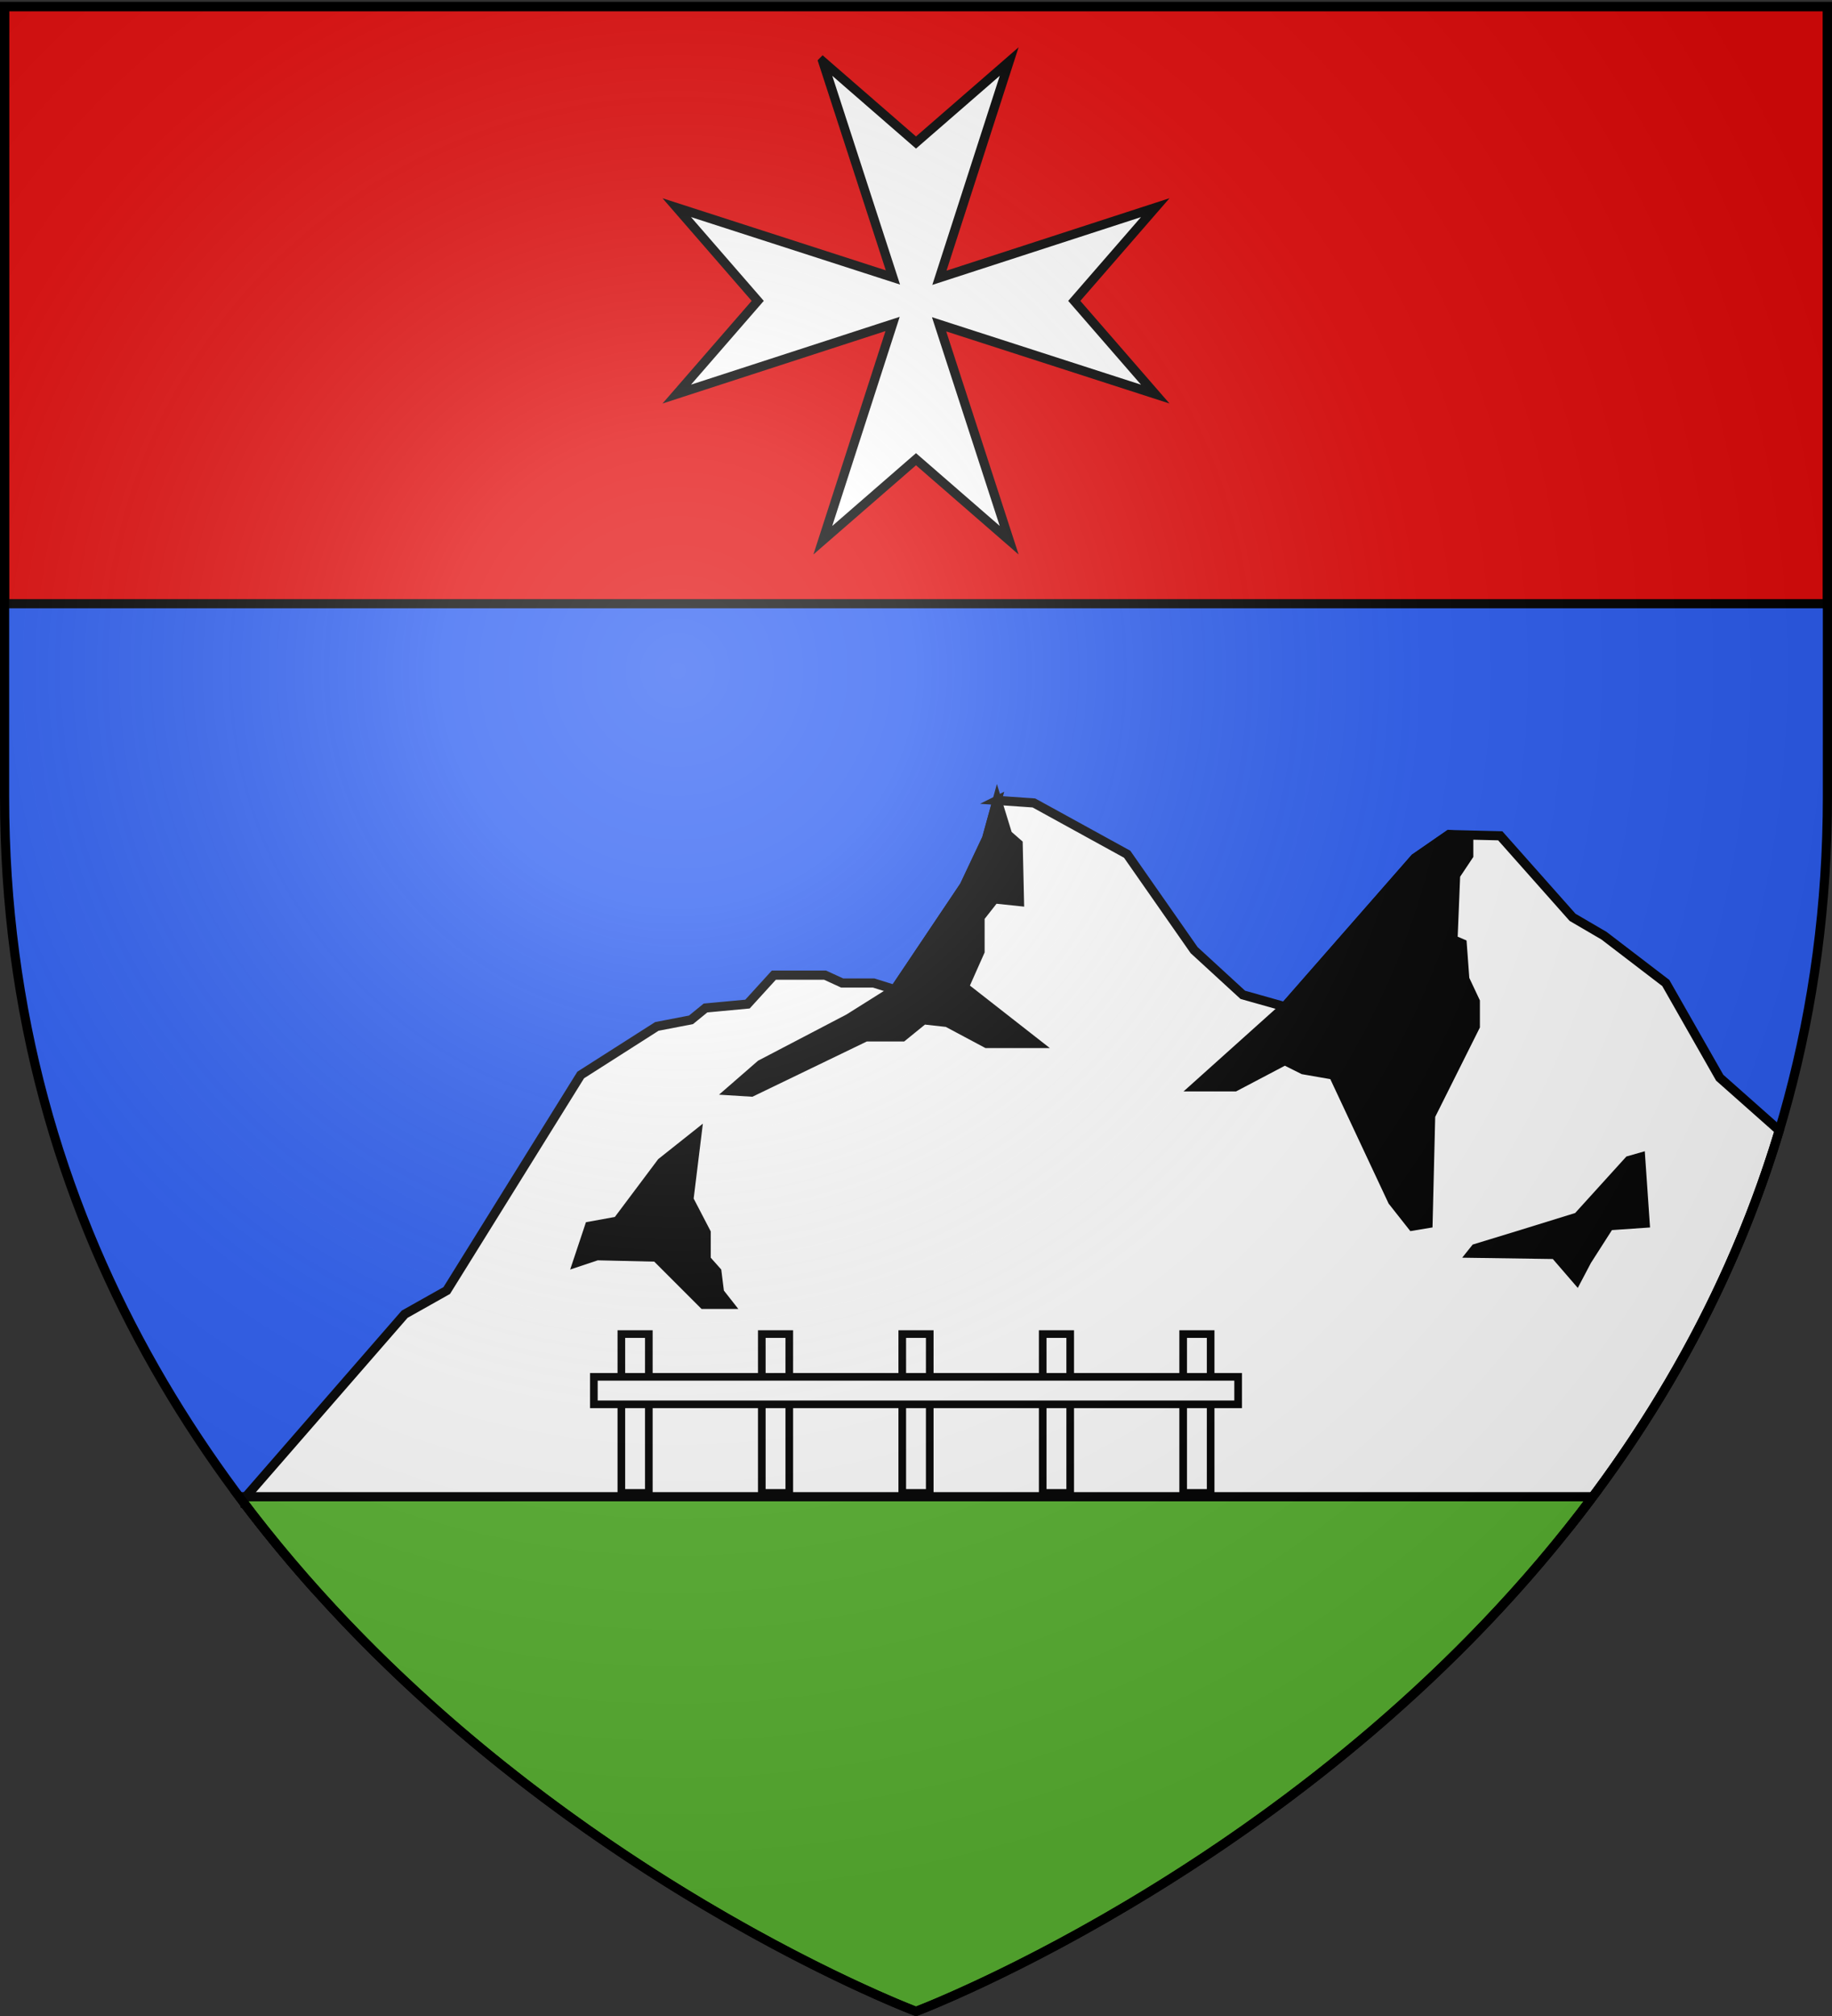
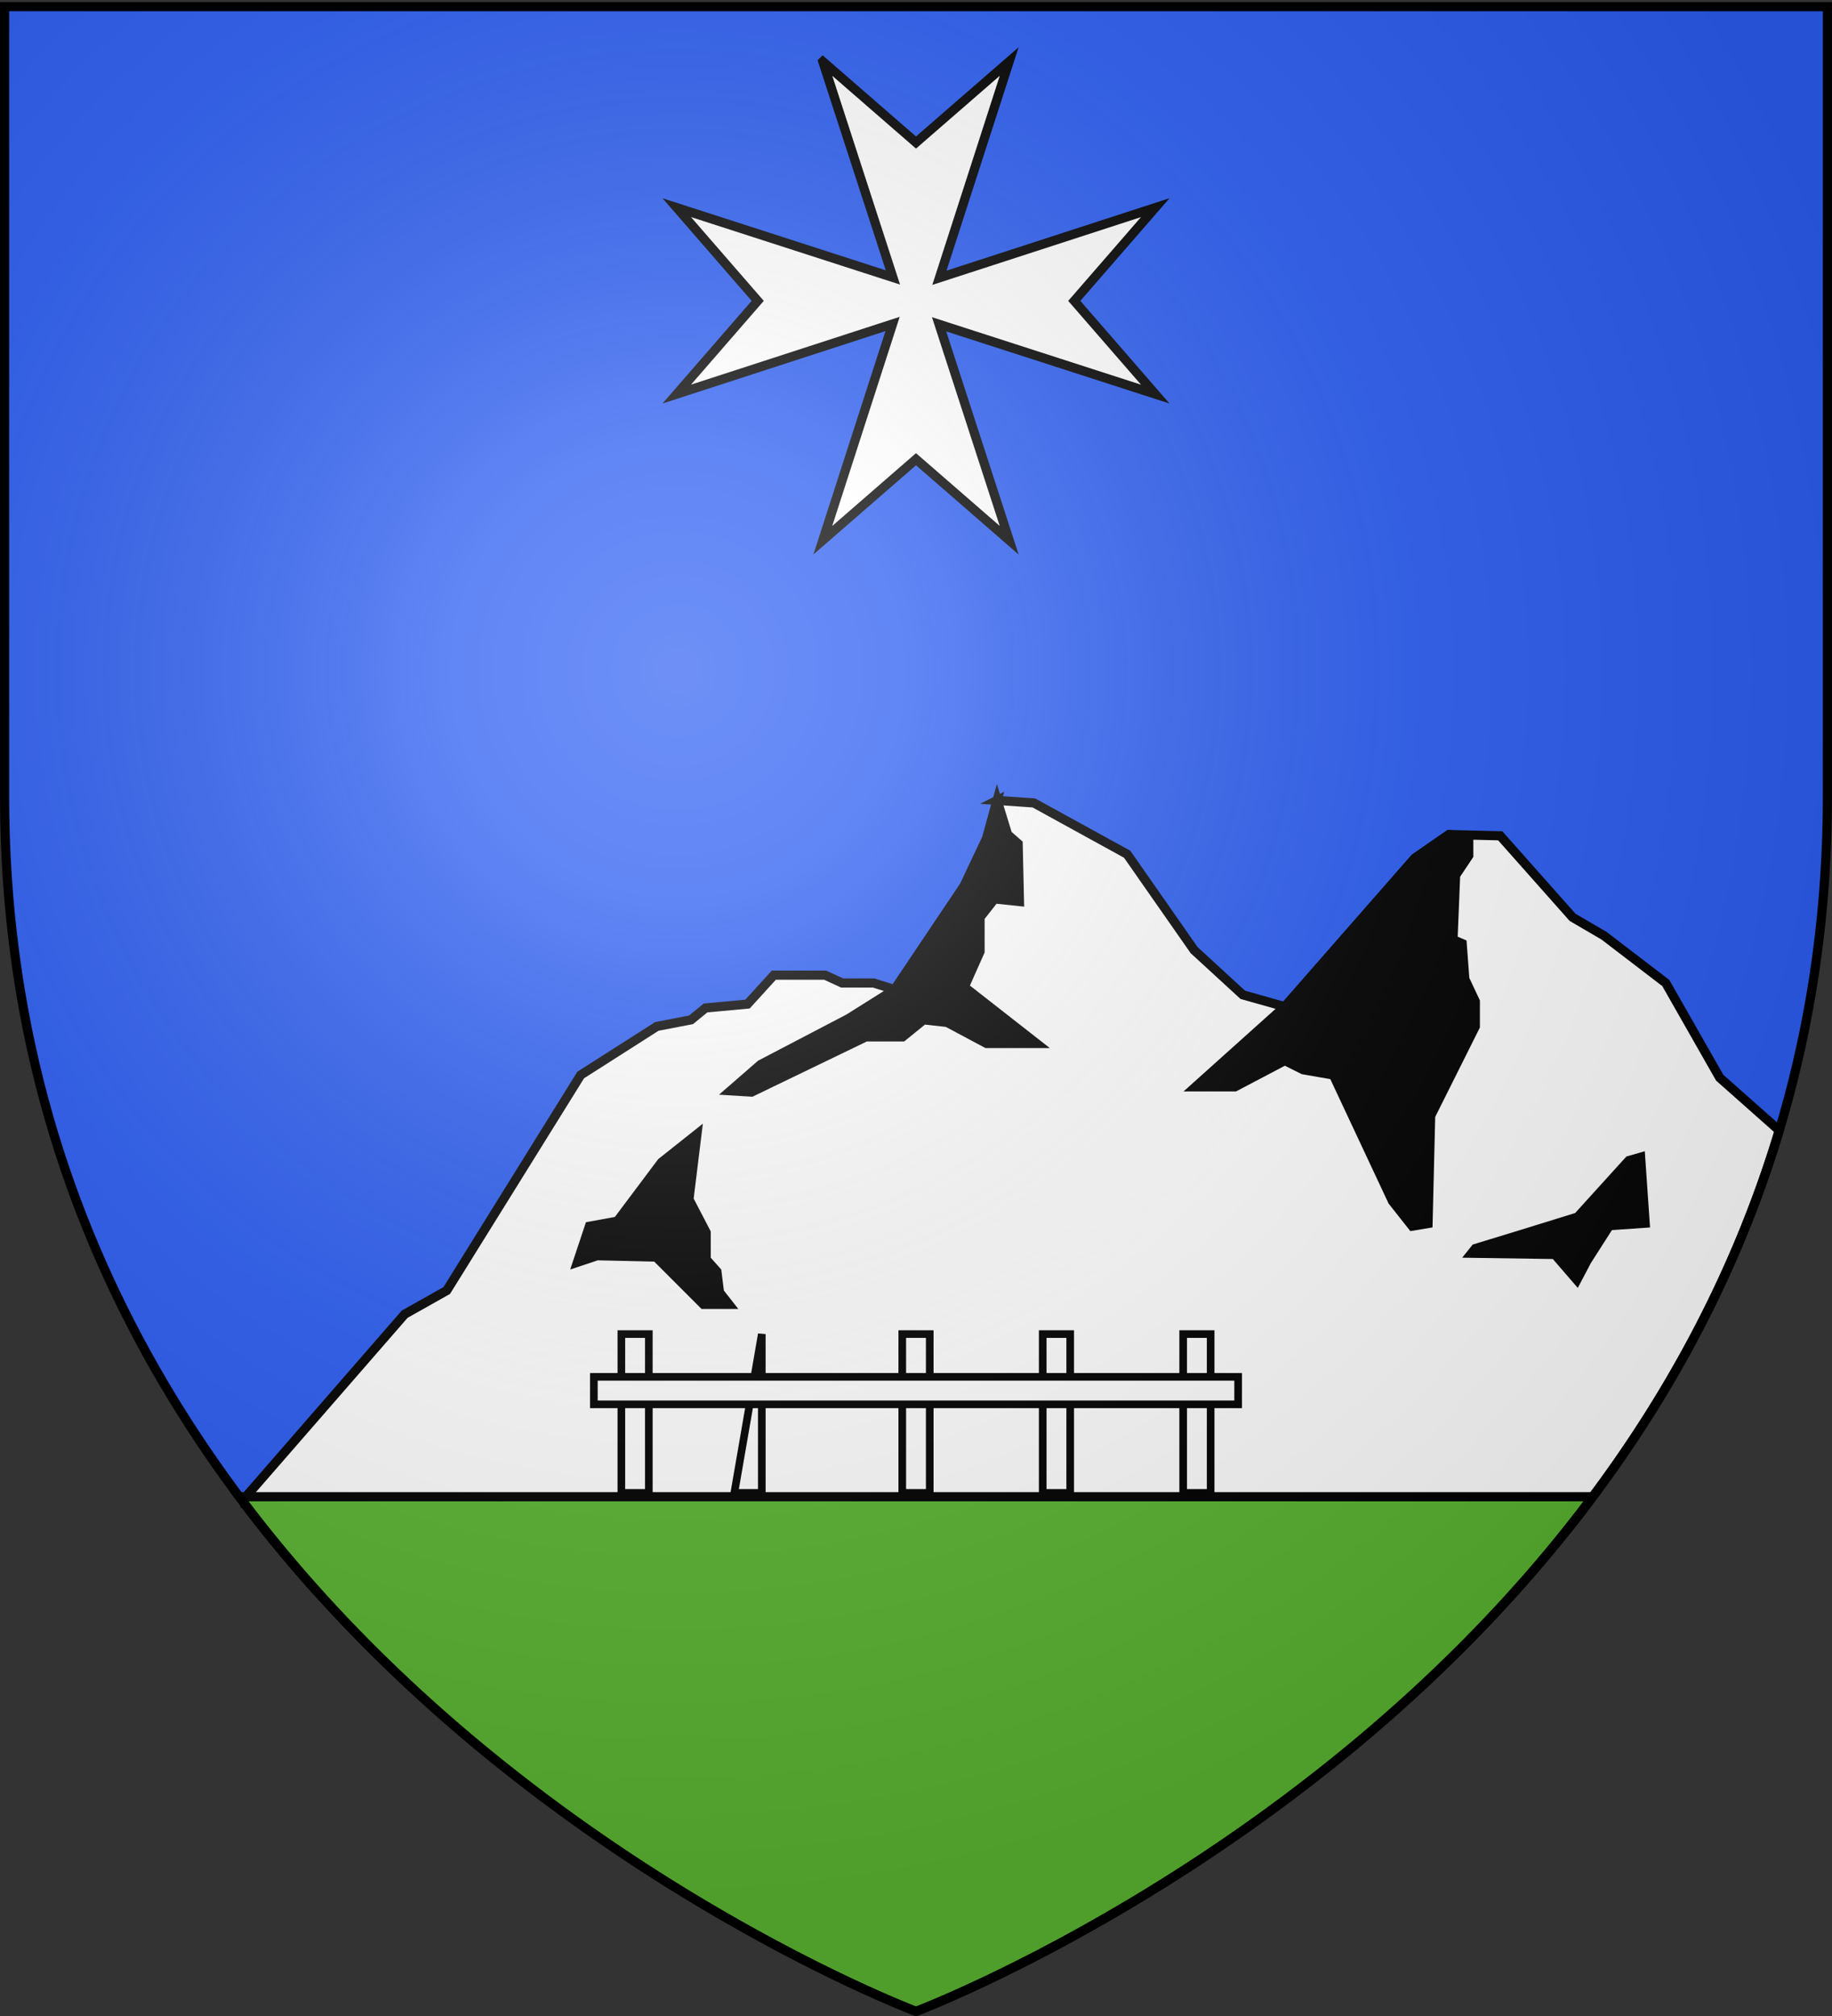
<svg xmlns="http://www.w3.org/2000/svg" xmlns:xlink="http://www.w3.org/1999/xlink" height="660" width="600" version="1.0">
  <rect width="100%" height="100%" fill="#333333" stroke="none" />
  <defs>
    <radialGradient xlink:href="#a" id="b" gradientUnits="userSpaceOnUse" gradientTransform="matrix(1.353 0 0 1.349 -77.63 -85.747)" cx="221.445" cy="226.331" fx="221.445" fy="226.331" r="300" />
    <linearGradient id="a">
      <stop style="stop-color:white;stop-opacity:.314" offset="0" />
      <stop offset=".19" style="stop-color:white;stop-opacity:.251" />
      <stop style="stop-color:#6b6b6b;stop-opacity:.125" offset=".6" />
      <stop style="stop-color:black;stop-opacity:.125" offset="1" />
    </linearGradient>
  </defs>
  <g style="display:inline">
    <path d="M300 658.5s298.5-112.32 298.5-397.772V2.176H1.5v258.552C1.5 546.18 300 658.5 300 658.5z" style="fill:#2b5df2;fill-opacity:1;fill-rule:evenodd;stroke:none;stroke-width:1px;stroke-linecap:butt;stroke-linejoin:miter;stroke-opacity:1;display:inline" />
-     <path style="opacity:1;fill:#e20909;fill-opacity:1;stroke:#000;stroke-width:3;stroke-miterlimit:4;stroke-dasharray:none;stroke-opacity:1" d="M1.5 2.142h597v195.5H1.5z" />
    <path d="m326.563 262.031-3.438 12.469-7.313 15.5L293 323.969l-6.875-2.156h-10.313l-5.593-2.563h-16.781l-8.625 9.469-13.75 1.281-4.75 3.875-11.188 2.156-24.938 15.906-43.875 70.563-13.78 7.75-52.063 59.813-.156 2.53a445.82 445.82 0 0 0 22.437 27.25l411.531-20.28c28.663-36.21 53.339-79.174 68.438-129.47l-19.5-17.28-17.657-31-20.218-15.47-10.313-6.03-23.687-26.688-16.781-.406-11.188 7.719-42.594 48.625-13.75-3.875-15.937-14.625-21.938-31.407-30.531-16.781-12.063-.844z" style="fill:#fff;fill-opacity:1;stroke:#000;stroke-width:3;stroke-miterlimit:4;stroke-dasharray:none;stroke-opacity:1" />
    <path d="m293.012 323.977-15.059 9.465-28.827 15.059-9.895 8.605 6.884.43 37.431-18.07h12.047l6.884-5.594 7.745.86 12.907 6.885h16.35l-23.664-18.501 5.163-11.617v-11.186l4.733-6.024 8.174.86-.43-18.93-3.442-3.012-3.442-11.186-3.442 12.477-7.314 15.489-22.803 33.99z" style="fill:#000;fill-opacity:1;stroke:#000;stroke-width:3;stroke-miterlimit:4;stroke-dasharray:none;stroke-opacity:1" />
    <path d="m186.74 415.62 5.164-15.49 9.465-1.72 14.198-18.932 14.629-11.616-3.012 24.524 5.593 10.756v8.605l3.442 3.872.86 6.884 4.733 6.024h-12.047l-15.489-15.49-18.5-.43-9.035 3.012z" style="fill:#000;fill-opacity:1;stroke:none;stroke-width:3;stroke-miterlimit:4;stroke-dasharray:none;stroke-opacity:1" />
    <path d="m481.03 274.068-6.454-.86-11.186 7.744-42.595 48.618-29.257 26.245h12.908l16.35-8.605 6.023 3.012 9.895 1.72 19.362 41.304 6.453 8.175 5.163-.86.86-35.28 14.63-29.258v-8.174l-3.443-7.314-.86-11.617-3.012-1.29.86-21.083 4.303-6.454v-6.023z" style="fill:#000;fill-opacity:1;stroke:#000;stroke-width:3;stroke-miterlimit:4;stroke-dasharray:none;stroke-opacity:1" />
    <path d="m478.879 411.747 3.442-4.302 15.489-4.733 18.07-5.593 16.78-18.501 6.023-1.721 1.721 24.954-12.477.86-6.884 10.757-4.303 8.175-8.174-9.466-29.687-.43z" style="opacity:.98;fill:#000;fill-opacity:1;stroke:none;stroke-width:3;stroke-miterlimit:4;stroke-dasharray:none;stroke-opacity:1" />
    <path style="opacity:1;fill:#5ab532;fill-opacity:1;stroke:#000;stroke-width:3;stroke-miterlimit:4;stroke-dasharray:none;stroke-opacity:1" d="M78.375 490C166.818 608.362 300 658.5 300 658.5S433.182 608.362 521.625 490H78.375z" />
  </g>
  <g style="display:inline">
    <g style="display:inline">
-       <path style="opacity:1;fill:#fff;fill-opacity:1;stroke:#000;stroke-width:2.5;stroke-miterlimit:4;stroke-dasharray:none;stroke-opacity:1" d="M295.5 431.66h9v52h-9zM341.5 431.66h9v52h-9zM387.5 431.66h9v52h-9zM249.5 431.66h9v52h-9zM203.5 431.66h9v52h-9z" transform="translate(0 5.09)" />
+       <path style="opacity:1;fill:#fff;fill-opacity:1;stroke:#000;stroke-width:2.5;stroke-miterlimit:4;stroke-dasharray:none;stroke-opacity:1" d="M295.5 431.66h9v52h-9zM341.5 431.66h9v52h-9zM387.5 431.66h9v52h-9zM249.5 431.66v52h-9zM203.5 431.66h9v52h-9z" transform="translate(0 5.09)" />
      <path style="opacity:1;fill:#fff;fill-opacity:1;stroke:#000;stroke-width:2.5;stroke-miterlimit:4;stroke-dasharray:none;stroke-opacity:1" d="M194.5 445.66h211v9h-211z" transform="translate(0 5.09)" />
    </g>
    <path style="display:inline;opacity:1;fill:#fff;fill-opacity:1;stroke:#000;stroke-width:3;stroke-miterlimit:4;stroke-dasharray:none;stroke-opacity:1" d="m269.483 20.144 22.956 70.687-70.796-22.847L248.16 98.5l-26.517 30.516 70.687-22.956-22.847 70.796L300 150.34l30.516 26.517-22.956-70.687 70.796 22.847-26.517-30.516 26.517-30.517L307.67 90.94l22.847-70.796L300 46.66l-30.516-26.517z" />
  </g>
  <g style="display:inline">
    <path d="M300 658.5s298.5-112.32 298.5-397.772V2.176H1.5v258.552C1.5 546.18 300 658.5 300 658.5z" style="opacity:1;fill:url(#b);fill-opacity:1;fill-rule:evenodd;stroke:none;stroke-width:1px;stroke-linecap:butt;stroke-linejoin:miter;stroke-opacity:1" />
  </g>
  <g style="display:inline">
    <path d="M300 658.5S1.5 546.18 1.5 260.728V2.176h597v258.552C598.5 546.18 300 658.5 300 658.5z" style="opacity:1;fill:none;fill-opacity:1;fill-rule:evenodd;stroke:#000;stroke-width:3;stroke-linecap:butt;stroke-linejoin:miter;stroke-miterlimit:4;stroke-dasharray:none;stroke-opacity:1" />
  </g>
</svg>